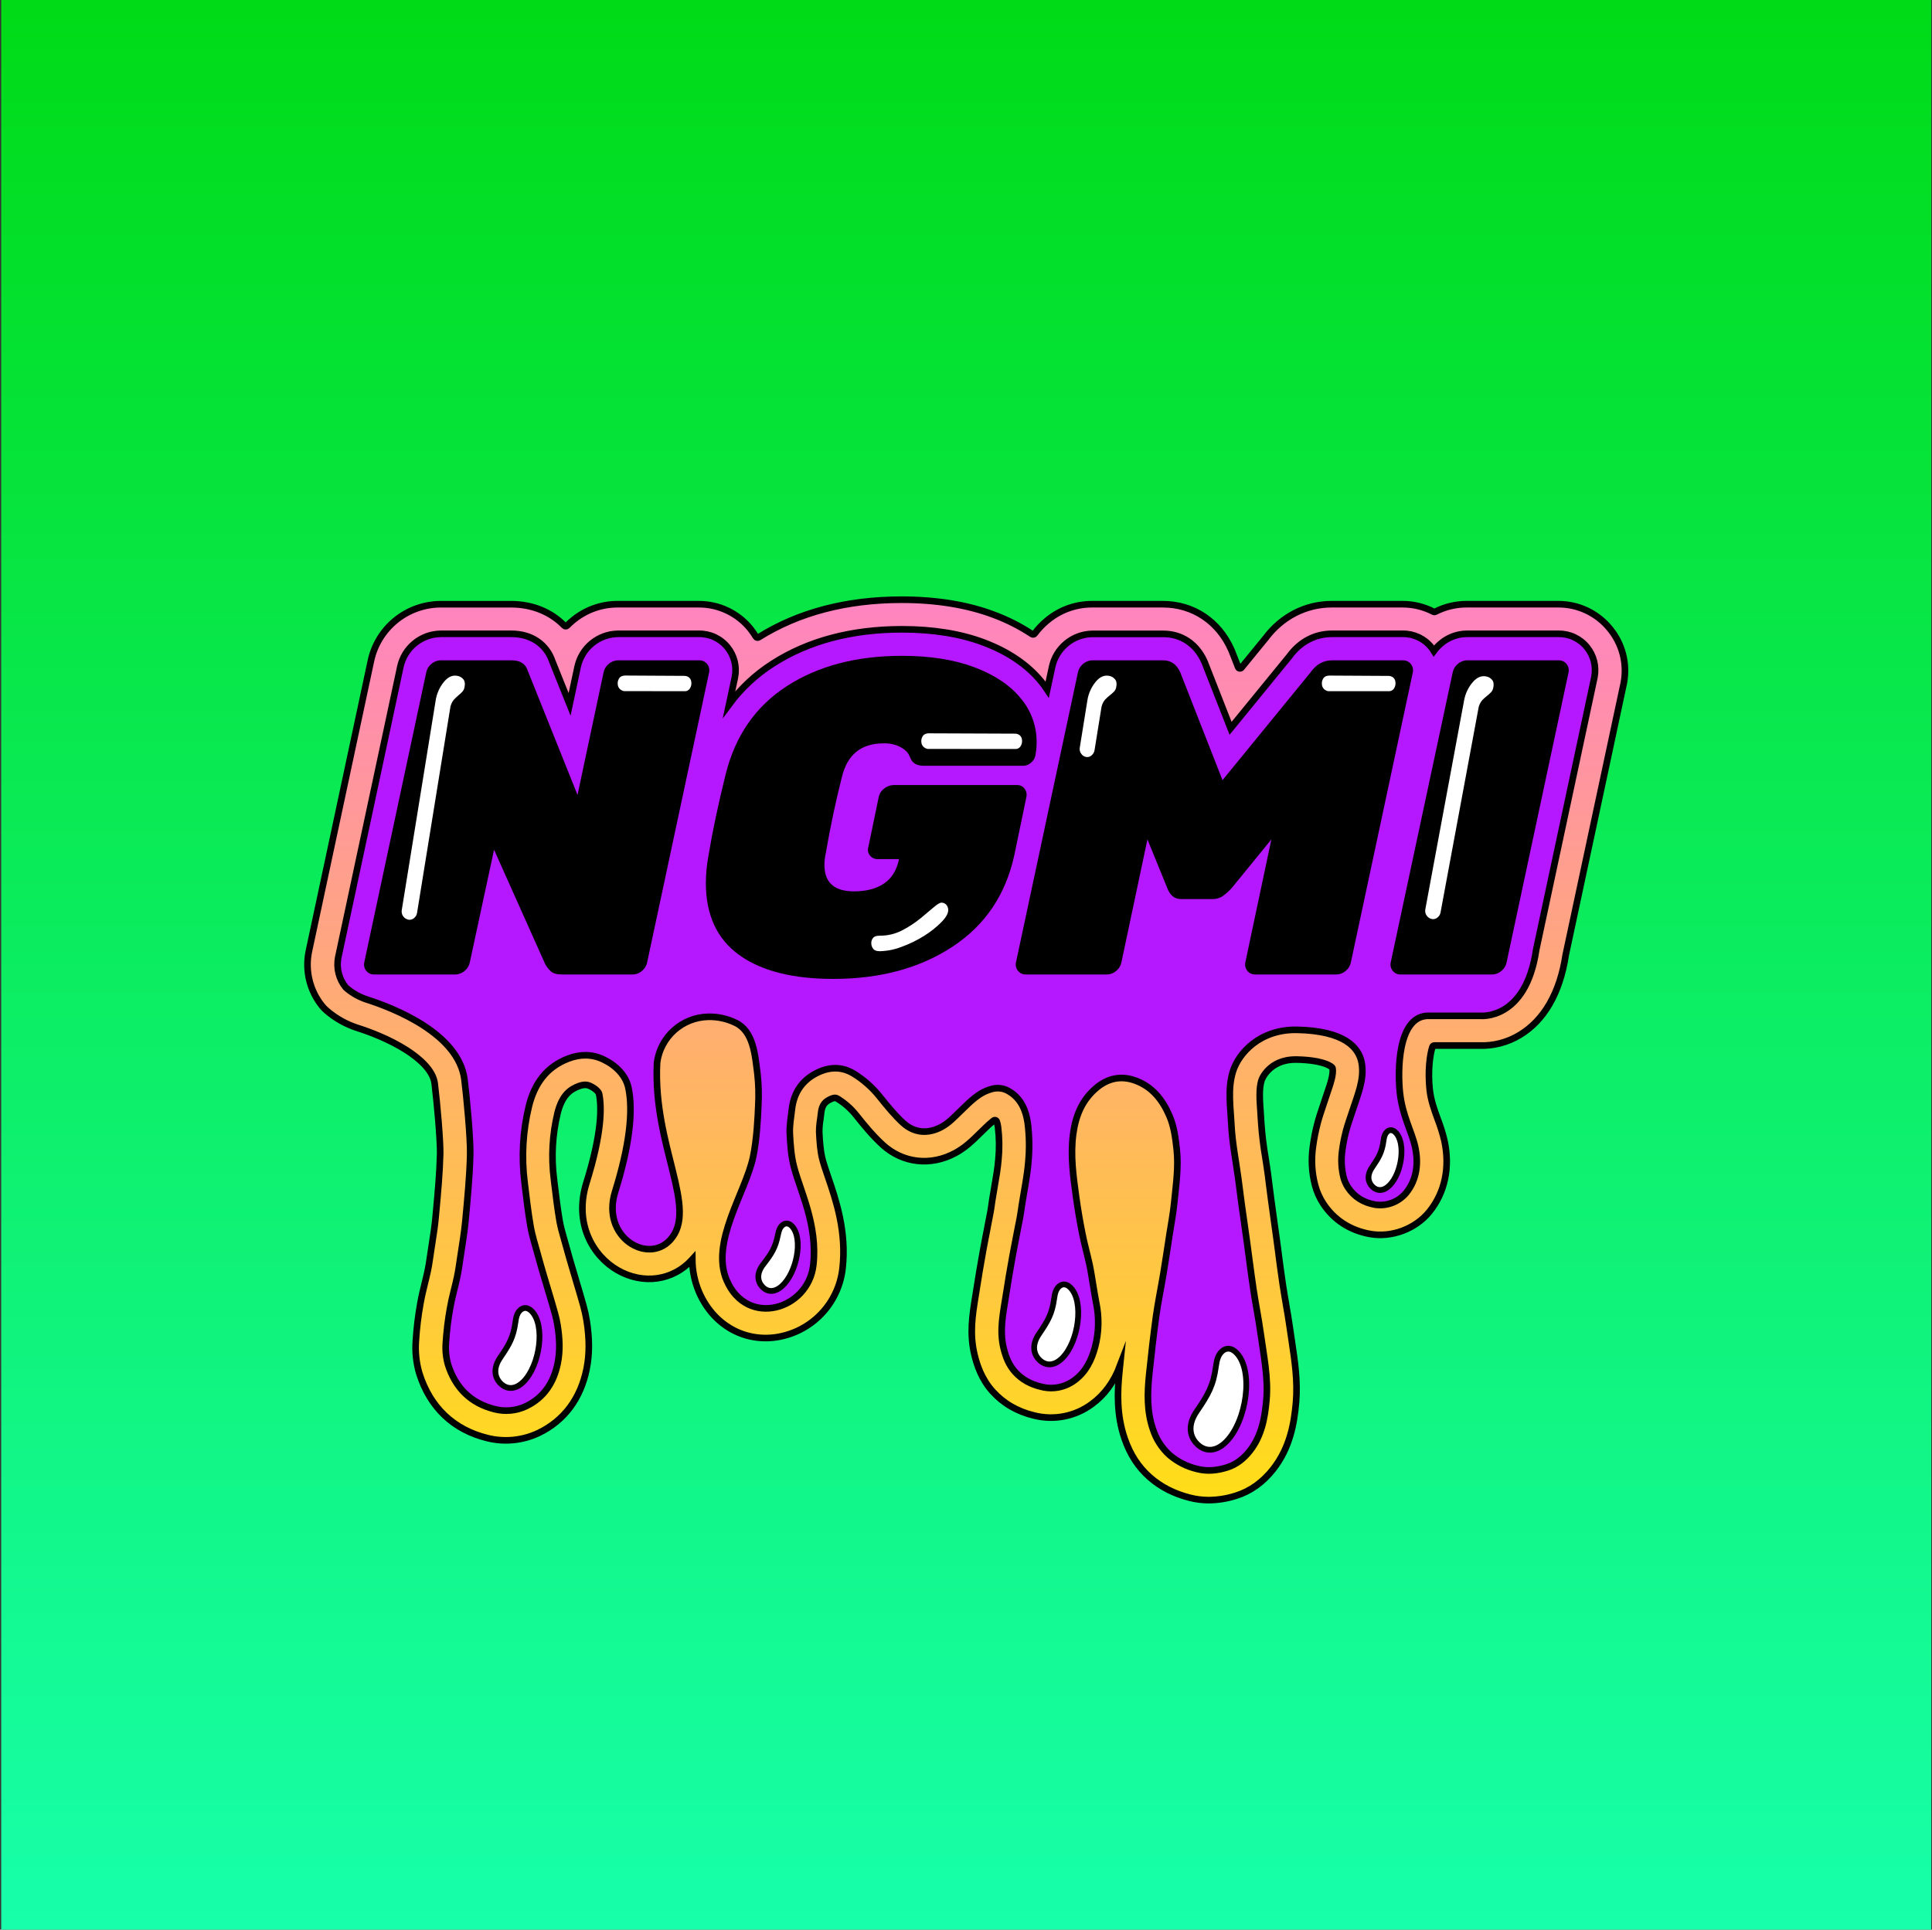
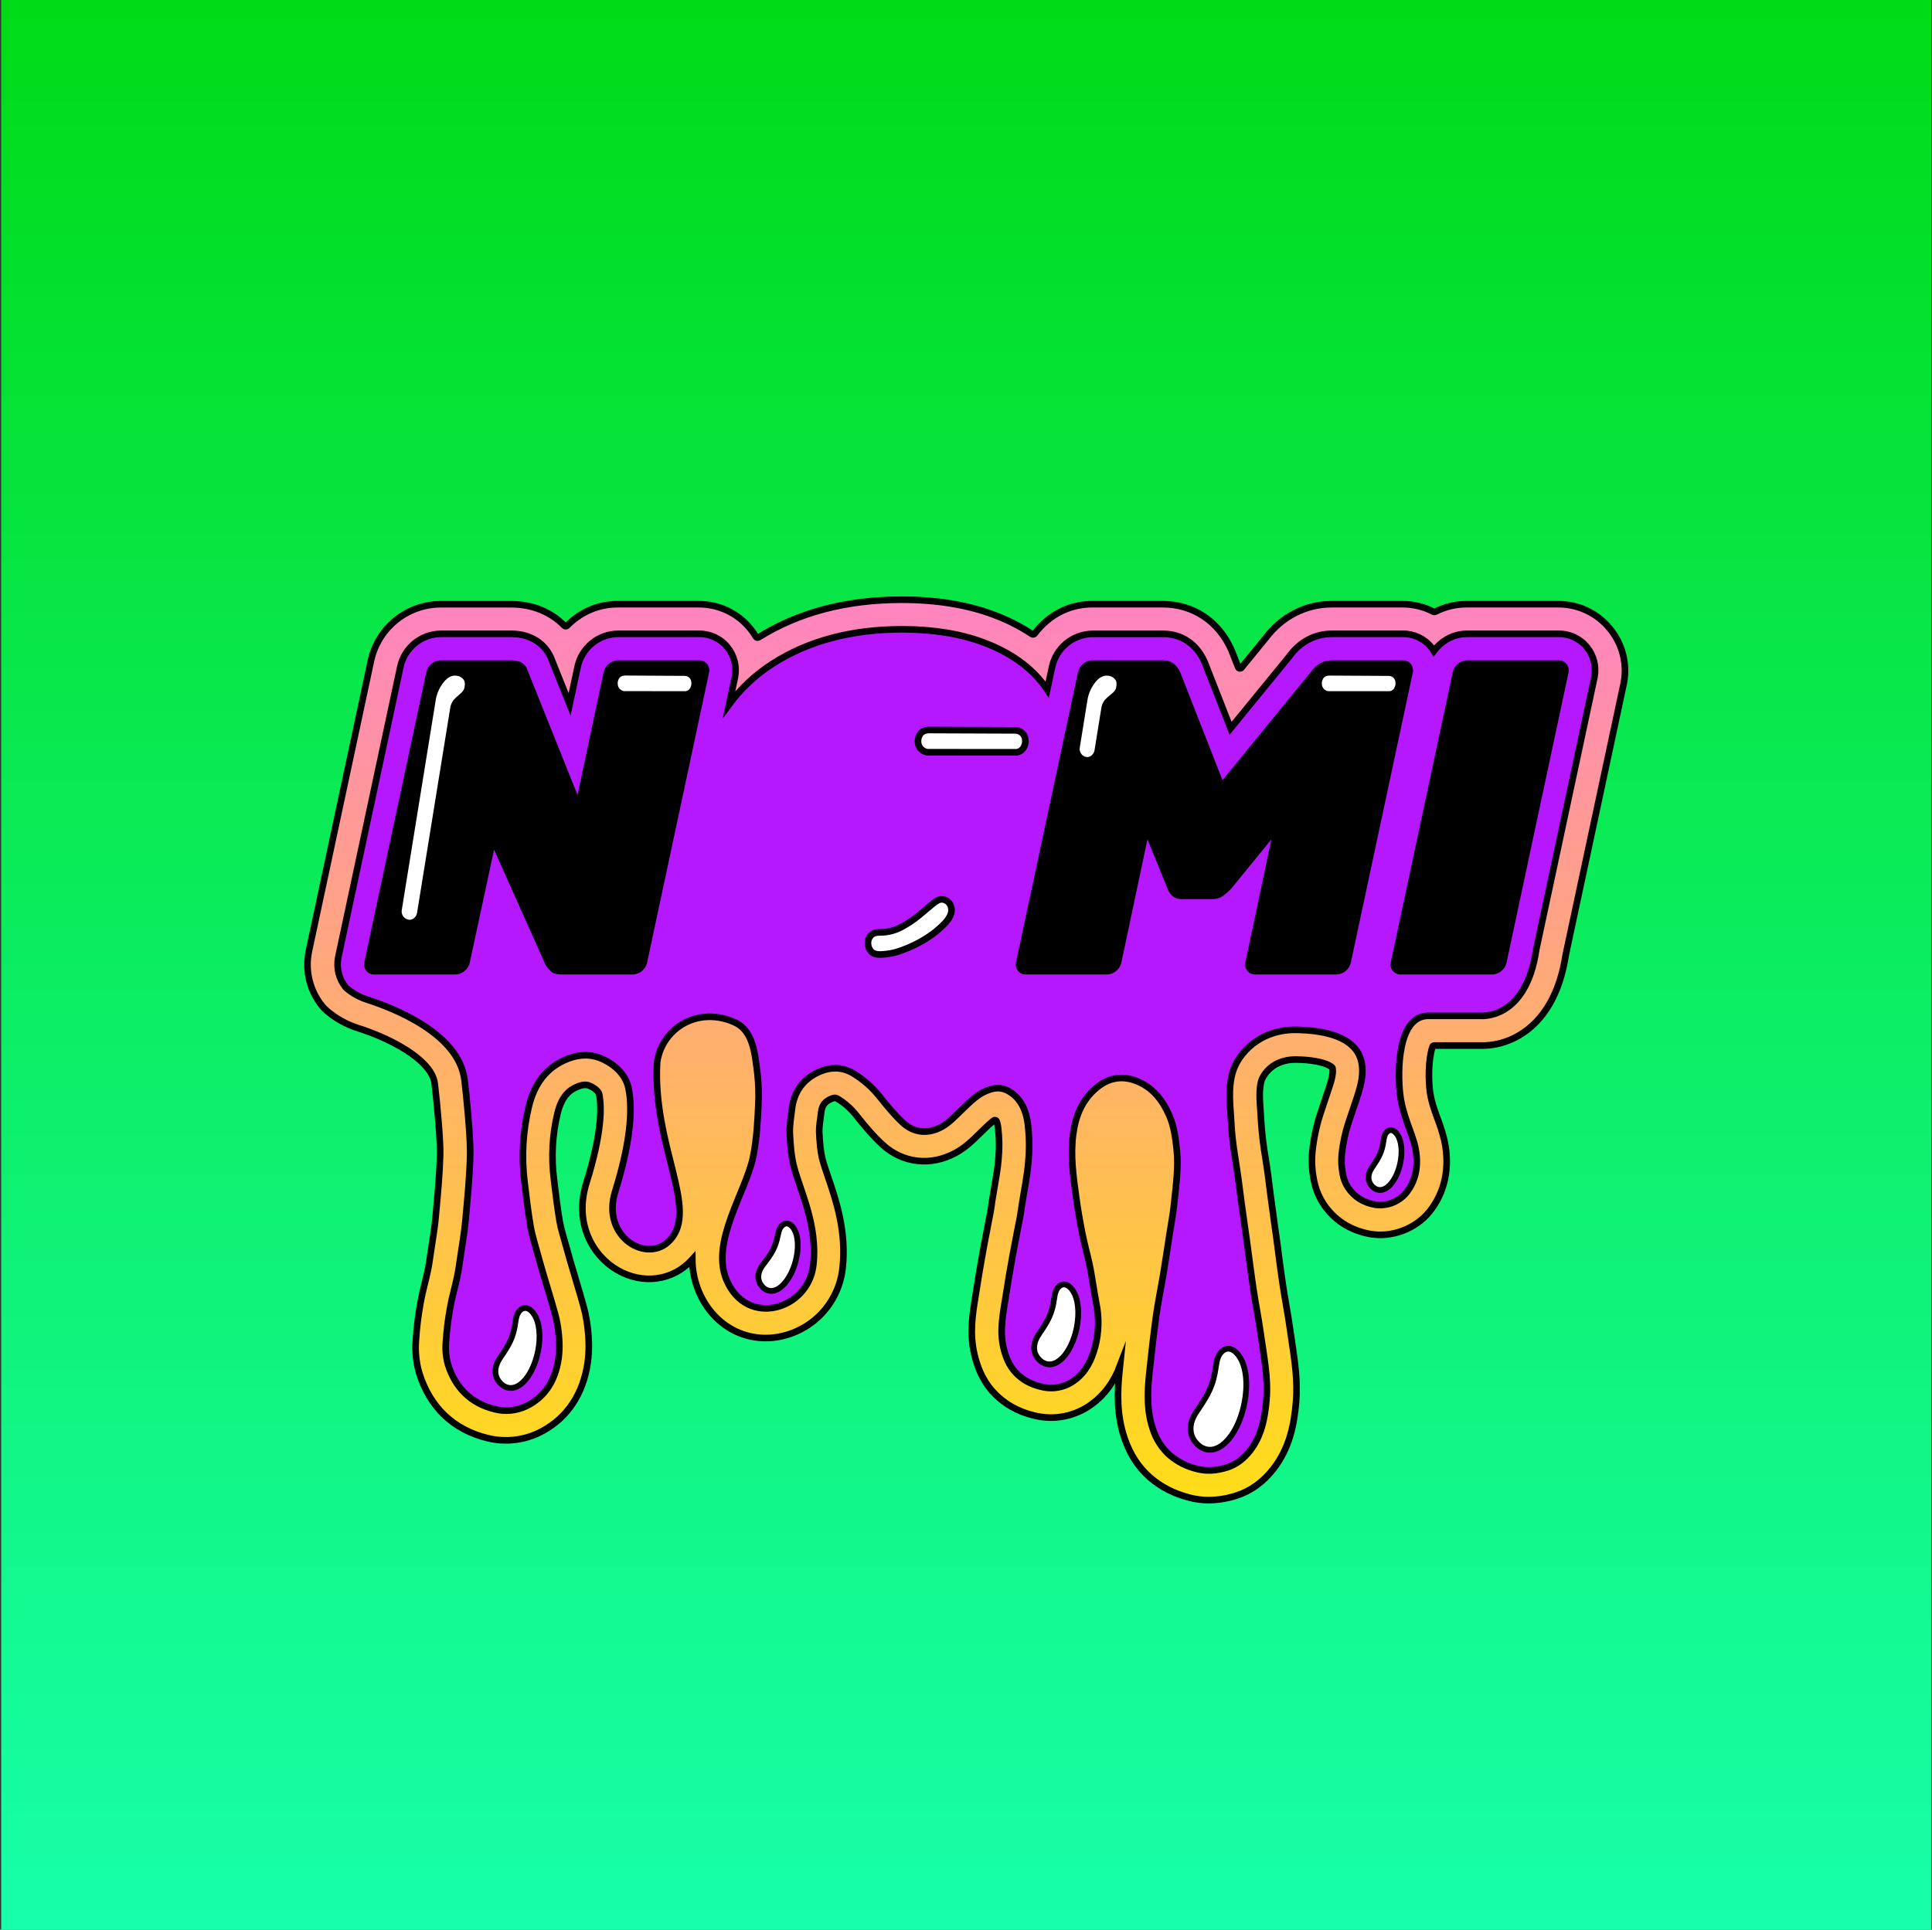
<svg xmlns="http://www.w3.org/2000/svg" width="1001" height="1000" viewBox="0 0 1001 1000" fill="none">
  <rect x="0" y="0" width="1001" height="1000" fill="#333333" stroke="none" />
  <defs>
    <linearGradient id="10-background" x2="0" y2="1">
      <stop offset="0" stop-color="#00DB16" />
      <stop offset="1" stop-color="#17FFAB" />
    </linearGradient>
    <linearGradient id="10-secondary" x2="0" y2="1">
      <stop offset="0" stop-color="#FF83C1" />
      <stop offset="1" stop-color="#FFDE17" />
    </linearGradient>
  </defs>
  <g id="Frame 9">
    <rect width="1000" height="1000" transform="translate(0.62)" id="background" fill="url(#10-background)" />
    <g id="Group 14">
      <path id="color_two" fill="url(#10-secondary)" d="M833.995 325.693C830.772 321.747 826.709 318.57 822.102 316.394C817.495 314.218 812.46 313.097 807.365 313.114H759.952C754.276 313.1 748.679 314.443 743.627 317.031C743.486 317.104 743.33 317.142 743.171 317.142C743.013 317.142 742.857 317.104 742.716 317.031C737.771 314.454 732.276 313.112 726.699 313.121H689.955C676.506 313.121 664.057 319.531 655.716 330.727L643.213 346.031C643.103 346.166 642.96 346.271 642.797 346.333C642.635 346.396 642.459 346.414 642.286 346.387C642.114 346.36 641.953 346.288 641.817 346.179C641.682 346.07 641.577 345.926 641.514 345.764L638.412 337.855L637.926 336.684C631.366 321.927 618.123 313.121 602.496 313.121H565.752C557.126 313.12 548.784 316.208 542.237 321.825C539.931 323.757 537.862 325.957 536.074 328.378C535.925 328.592 535.697 328.738 535.44 328.784C535.184 328.83 534.919 328.773 534.705 328.624C528.531 324.541 521.91 321.18 514.97 318.606C501.274 313.422 485.162 310.793 467.132 310.793C438.584 310.793 413.652 317.36 393.006 330.309C392.894 330.377 392.769 330.422 392.639 330.442C392.51 330.461 392.377 330.455 392.25 330.423C392.122 330.392 392.003 330.335 391.897 330.256C391.792 330.178 391.703 330.079 391.636 329.966C390.752 328.473 389.759 327.047 388.665 325.7C385.444 321.752 381.381 318.573 376.773 316.396C372.165 314.22 367.13 313.101 362.034 313.121H319.941C311.316 313.123 302.975 316.21 296.426 321.825C295.513 322.601 294.644 323.404 293.817 324.235C293.724 324.331 293.613 324.408 293.489 324.461C293.365 324.513 293.233 324.54 293.098 324.54C292.964 324.54 292.831 324.513 292.708 324.461C292.584 324.408 292.473 324.331 292.38 324.235C285.532 317.182 275.863 313.135 264.831 313.135H228.087C219.619 313.217 211.434 316.194 204.893 321.572C198.352 326.95 193.848 334.404 192.13 342.696L160.096 492.674L159.918 493.543C158.987 498.431 159.138 503.463 160.36 508.287C161.582 513.11 163.846 517.607 166.992 521.461C167.69 522.315 168.467 523.102 169.313 523.81C174.018 527.852 179.492 530.901 185.405 532.774C190.952 534.547 201.634 538.416 210.831 544.367C216.898 548.29 224.32 554.44 225.211 561.431C226.464 571.518 228.21 591.328 228.053 598.045C227.813 607.892 226.868 618.143 225.95 628.066L225.663 631.168C225.279 635.379 224.588 639.857 223.917 644.178C223.65 645.904 223.382 647.602 223.129 649.355L222.965 650.492C222.561 653.231 222.15 656.114 221.595 658.661C221.184 660.619 220.671 662.715 220.171 664.762C219.383 667.96 218.5 671.61 217.843 675.308C216.667 681.767 215.874 688.291 215.466 694.844C215.04 700.52 215.639 706.226 217.233 711.689C222.752 729.308 234.921 740.915 252.43 745.243C261.334 747.486 270.742 746.564 279.04 742.634C292.229 736.307 300.836 724.83 303.931 709.416C305.465 701.788 305.458 693.79 303.931 684.251C303.512 681.688 302.952 679.151 302.254 676.65C301.014 672.158 299.679 667.7 298.378 663.386V663.317C297.721 661.126 297.068 658.93 296.42 656.73C295.393 653.258 294.311 649.533 293.297 645.774C292.941 644.459 292.571 643.151 292.181 641.802C291.285 638.876 290.542 635.904 289.956 632.9C288.86 626.532 288.052 619.807 287.264 613.295L286.983 610.919C285.55 599.561 286.188 588.037 288.867 576.907C291.208 567.32 295.714 564.458 299.857 562.903C302.87 561.774 304.575 562.219 305.835 562.849C308.869 564.3 310.225 566.067 310.403 566.902C311.82 573.75 311.834 587.322 303.836 612.987C297.269 634.064 307.205 650.91 319.969 658.257C333.116 665.824 348.558 663.701 358.398 652.977L358.685 652.662C358.717 658.499 359.917 664.271 362.212 669.638C369.45 686.374 385.186 695.543 402.305 693.002C411.148 691.644 419.297 687.406 425.487 680.946C431.677 674.486 435.563 666.164 436.543 657.271C438.687 638.289 433.119 621.875 429.011 609.892C427.874 606.543 426.799 603.387 426.135 600.853C425.025 596.621 424.697 591.527 424.45 586.672C424.456 584.453 424.644 582.238 425.012 580.05C425.156 578.927 425.306 577.797 425.43 576.681C425.895 572.524 427.58 570.936 430.148 569.71C432.531 568.573 433.181 568.957 434.085 569.491C437.858 571.81 441.179 574.797 443.884 578.304L444.001 578.448C447.842 583.241 452.218 588.616 457.422 593.362C467.858 602.825 482.244 604.421 494.967 597.539C500.11 594.752 503.788 591.136 506.753 588.226L508.231 586.781C508.793 586.247 509.348 585.713 509.902 585.165C511.463 583.573 513.118 582.078 514.86 580.687C514.984 580.591 515.129 580.526 515.283 580.497C515.437 580.467 515.596 580.475 515.746 580.518C515.897 580.561 516.035 580.639 516.15 580.746C516.265 580.853 516.353 580.985 516.408 581.132C516.724 582.1 516.953 583.095 517.092 584.104C517.771 589.644 517.842 595.242 517.305 600.798C516.955 605.277 516.106 610.152 515.285 614.87C514.908 617.034 514.483 619.492 514.107 621.923C513.99 622.677 513.881 623.437 513.771 624.197V624.354C513.593 625.594 513.408 626.874 513.203 627.97C512.703 630.606 512.183 633.242 511.662 635.879V636.016C510.916 639.789 510.149 643.692 509.444 647.595C507.937 655.936 506.787 662.79 505.814 669.152C505.636 670.329 505.444 671.5 505.253 672.671C503.883 681.32 502.253 691.119 504.883 702.048C506.095 707.088 508.396 714.552 514.319 721.132C519.893 727.295 527.11 731.5 535.766 733.568C540.905 734.872 546.271 735.01 551.47 733.971C556.67 732.932 561.571 730.742 565.814 727.562C572.244 722.858 577.098 716.229 580.289 707.807C580.194 708.731 580.098 709.669 579.995 710.621C578.934 720.954 578.42 733.218 582.734 745.647C585.562 753.864 589.815 760.363 595.745 765.581C601.422 770.566 608.125 774.024 616.247 776.133C619.528 776.991 622.907 777.423 626.299 777.42C631.092 777.378 635.851 776.607 640.412 775.133C647.897 772.784 654.395 768.114 659.743 761.26C668.385 750.166 670.521 737.642 671.473 726.857C672.452 715.695 670.788 705.013 669.378 695.584V695.515C669.042 693.331 668.693 691.071 668.398 688.907C667.789 684.456 667.029 680.101 666.296 675.897V675.787C665.741 672.575 665.159 669.254 664.68 666.07C663.886 660.763 663.16 655.292 662.461 650.006V649.841C662.064 646.851 661.663 643.859 661.256 640.864C660.827 637.728 660.387 634.591 659.935 631.455V631.387C659.462 628.059 658.99 624.738 658.565 621.41C658.264 619.198 657.983 616.979 657.702 614.768L657.661 614.48C657.428 612.638 657.196 610.796 656.977 608.961C656.566 605.914 656.1 602.901 655.641 599.963C654.621 594.087 653.901 588.163 653.484 582.214C653.388 580.221 653.245 578.27 653.108 576.386V576.284C652.663 570.121 652.238 564.3 653.587 559.89C653.587 559.788 657.278 549.098 671.281 549.098H671.925C686.408 549.413 690.345 552.988 690.414 553.515C690.982 556.74 689.352 561.513 687.62 566.567C687.147 567.936 686.682 569.306 686.25 570.675C685.935 571.661 685.606 572.634 685.271 573.613L685.23 573.743C684.367 576.297 683.381 579.221 682.593 582.262C681.566 586.195 680.784 590.188 680.252 594.218C679.29 600.869 679.66 607.644 681.341 614.151C682.229 617.555 683.662 620.793 685.586 623.738C691.105 632.181 699.494 637.625 709.834 639.488C721.036 641.501 733.396 636.865 740.593 627.963C748.632 618.02 751.392 604.914 748.358 591.068C747.441 587.24 746.265 583.479 744.839 579.81C743.113 575.085 741.326 570.189 740.73 564.554C739.744 555.241 740.792 546.544 742.182 542.518C742.245 542.319 742.37 542.145 742.539 542.021C742.707 541.898 742.911 541.832 743.12 541.833H766.443C773.825 542.102 781.123 540.197 787.431 536.355C800.045 528.775 808.269 514.442 811.22 494.886L841.206 354.508L841.377 353.646C842.268 348.73 842.068 343.679 840.793 338.849C839.517 334.019 837.197 329.528 833.995 325.693V325.693Z" stroke="black" stroke-width="3.424" stroke-miterlimit="10" />
      <path id="color_one" fill="#B517FF" d="M240.653 559.504C241.728 568.112 243.81 589.84 243.611 598.392C243.337 609.794 242.208 621.181 241.16 632.555C240.578 638.917 239.455 645.237 238.53 651.571C238.03 654.995 237.558 658.419 236.839 661.843C235.702 667.225 234.1 672.532 233.189 677.955C232.124 683.827 231.399 689.756 231.018 695.711C230.705 699.535 231.071 703.383 232.1 707.078C235.88 719.144 243.858 727.217 256.307 730.299C261.733 731.693 267.476 731.148 272.543 728.758C281.897 724.266 286.991 716.357 288.977 706.394C290.285 699.868 289.908 693.26 288.854 686.72C288.521 684.713 288.083 682.724 287.539 680.763C285.718 674.175 283.677 667.65 281.746 661.089C280.65 657.351 279.561 653.605 278.541 649.846C277.261 645.107 275.713 640.41 274.885 635.589C273.584 628.056 272.714 620.442 271.796 612.841C270.133 599.643 270.885 586.252 274.015 573.323C276.836 561.785 283.033 552.889 294.558 548.555C300.584 546.288 306.685 546.186 312.615 549.028C319.038 552.102 324.256 557.245 325.626 563.846C328.118 575.857 326.167 593.647 318.689 617.648C311.396 641.033 335.514 655.358 347.189 642.628C362.055 626.427 338.239 594.215 340.43 550.87C340.43 550.808 340.43 550.746 340.43 550.691C341.283 544.222 344.423 538.272 349.282 533.917C354.142 529.562 360.4 527.091 366.924 526.951C371.896 526.833 376.823 527.921 381.283 530.121C390.377 534.599 391.192 546.747 392.438 556.498C393.041 561.932 393.192 567.406 392.89 572.864C392.664 578.513 392.137 590.449 390.151 599.755C386.207 618.148 367.965 643.785 376.524 663.568C387.159 688.165 418.781 678.715 421.39 655.591C423.718 634.986 414.673 617.319 411.393 604.802C409.921 599.173 409.516 593.291 409.222 587.498C409.016 583.389 409.811 579.164 410.283 575.001C411.269 566.208 415.645 559.682 423.677 555.827C429.84 552.896 436.051 552.677 442.098 556.259C447.458 559.519 452.184 563.723 456.046 568.667C459.778 573.296 463.579 577.993 467.934 581.972C473.659 587.162 480.76 587.819 487.792 584.026C491.709 581.91 494.606 578.692 497.735 575.699C502.528 571.125 506.931 566.215 513.779 564.373C515.328 563.919 516.956 563.805 518.553 564.039C520.15 564.273 521.677 564.85 523.03 565.729C529.097 569.406 531.576 575.624 532.487 582.026C533.323 588.687 533.431 595.42 532.808 602.104C532.213 609.568 530.624 616.949 529.474 624.372C529.132 626.557 528.871 628.748 528.46 630.919C527.228 637.424 525.872 643.929 524.701 650.428C523.427 657.453 522.215 664.493 521.14 671.56C519.771 680.462 517.75 689.363 519.955 698.532C521.072 703.168 522.695 707.359 525.865 710.906C529.536 715.015 534.082 717.391 539.437 718.665C542.403 719.448 545.508 719.547 548.518 718.954C551.527 718.361 554.363 717.091 556.81 715.241C562.582 711.023 565.602 704.757 567.382 698.053C569.364 690.528 569.552 682.642 567.93 675.031C567.328 672.087 566.903 669.101 566.396 666.129C565.78 662.569 565.287 658.987 564.527 655.461C563.363 650.078 561.849 644.778 560.781 639.382C559.521 633.035 558.419 626.639 557.536 620.209C556.057 609.479 554.564 598.769 556.002 587.84C557.248 578.411 560.514 570.235 567.848 563.948C573.895 558.765 580.797 557.272 588.261 559.997C596.964 563.175 602.251 569.858 605.853 578.15C608.277 583.731 609.009 589.682 609.667 595.564C610.708 604.843 609.283 614.114 608.38 623.352C607.839 628.912 606.756 634.425 605.907 639.951C604.88 646.648 603.887 653.352 602.778 660.028C601.566 667.355 600.039 674.634 598.998 681.989C597.629 692.061 596.458 702.169 595.417 712.283C594.431 721.869 594.164 731.415 597.368 740.714C599.013 745.832 601.974 750.428 605.955 754.04C610.048 757.544 614.92 760.019 620.164 761.257C625.588 762.675 630.758 762.058 635.832 760.463C640.625 758.956 644.521 755.8 647.63 751.814C653.649 744.097 655.341 734.914 656.162 725.533C657.19 713.892 654.738 702.484 653.163 691.034C652.115 683.461 650.582 675.969 649.452 668.382C648.185 659.939 647.137 651.462 645.973 642.998C645.083 636.506 644.138 629.987 643.234 623.53C642.666 619.373 642.173 615.203 641.611 611.04C640.358 601.693 638.461 592.38 638.002 582.964C637.557 573.823 636.017 564.359 638.756 555.396C641.659 545.871 652.732 533.278 672.165 533.702C696.283 534.236 704.055 542.604 705.507 550.856C707.006 559.347 703.404 567.413 700.83 575.405C699.679 578.972 698.358 582.492 697.406 586.108C696.531 589.455 695.866 592.853 695.413 596.283C694.742 600.952 694.991 605.707 696.146 610.28C696.618 612.056 697.369 613.745 698.371 615.286C701.693 620.36 706.424 623.215 712.45 624.304C715.421 624.748 718.456 624.425 721.266 623.365C724.077 622.306 726.57 620.545 728.508 618.25C734.411 610.951 734.924 602.206 733.206 594.338C731.487 586.471 726.584 578.233 725.303 566.16C724.194 555.683 723.968 527.334 739.375 526.444H739.964H766.855C766.855 526.444 790.562 529.046 795.937 492.13L826.019 351.301L826.101 350.883C826.626 348.169 826.548 345.372 825.874 342.691C825.199 340.01 823.945 337.51 822.198 335.367C820.431 333.181 818.191 331.424 815.646 330.228C813.102 329.032 810.32 328.429 807.509 328.464H760.069C755.079 328.483 750.26 330.285 746.483 333.545C745.146 334.67 743.947 335.948 742.909 337.352C742.482 336.662 742.013 335.999 741.505 335.367C739.737 333.181 737.497 331.424 734.953 330.229C732.409 329.033 729.627 328.43 726.817 328.464H690.113C681.355 328.464 673.542 332.573 668.071 340.105L637.585 377.446L624.266 343.447L624.026 342.879C619.959 333.716 612.173 328.498 602.675 328.498H565.931C561.009 328.582 556.263 330.337 552.471 333.476C548.679 336.614 546.068 340.949 545.066 345.768L542.573 357.409C541.615 355.971 540.581 354.554 539.451 353.171C532.425 344.563 522.428 337.77 509.732 332.977C497.762 328.451 483.499 326.129 467.331 326.129C441.194 326.129 418.624 332.148 400.224 344.022C391.522 349.587 383.912 356.698 377.771 365.003L380.701 351.308L380.784 350.89C381.307 348.176 381.229 345.38 380.554 342.699C379.88 340.018 378.626 337.517 376.88 335.373C375.113 333.188 372.873 331.431 370.329 330.236C367.785 329.04 365.003 328.437 362.192 328.471H320.1C315.176 328.552 310.426 330.307 306.633 333.447C302.839 336.587 300.227 340.926 299.228 345.748L295.119 365.038L286.217 342.851C283.177 333.833 275.261 328.471 264.99 328.471H228.245C223.323 328.555 218.577 330.31 214.785 333.448C210.994 336.587 208.382 340.922 207.38 345.741L175.32 495.814L175.237 496.239C174.714 498.945 174.79 501.734 175.461 504.408C176.132 507.082 177.381 509.576 179.12 511.715C179.243 511.841 179.373 511.96 179.51 512.071C182.652 514.764 186.303 516.797 190.247 518.049C203.696 522.37 237.667 535.517 240.653 559.504Z" stroke="black" stroke-width="3.424" stroke-miterlimit="10" />
      <path id="Vector" d="M635.26 747.196C645.963 736.493 649.688 710.123 640.533 700.974C637.746 698.18 634.952 698.489 632.932 700.509C631.227 702.214 630.453 704.542 629.987 708.109C628.618 718.189 625.954 722.688 620.058 731.392C615.265 738.369 616.34 744.402 620.216 748.299C624.406 752.489 629.987 752.489 635.26 747.196Z" fill="white" stroke="black" stroke-width="2.979" stroke-miterlimit="10" />
      <path id="Vector_2" d="M550.372 703.83C558.849 695.352 561.794 674.474 554.549 667.229C552.337 665.017 550.125 665.264 548.53 666.859C547.16 668.229 546.565 670.05 546.195 672.878C545.092 680.863 543.004 684.424 538.34 691.299C534.533 696.825 535.389 701.618 538.457 704.686C541.778 708 546.195 708 550.372 703.83Z" fill="white" stroke="black" stroke-width="2.979" stroke-miterlimit="10" />
      <path id="Vector_3" d="M271.246 716.06C279.723 707.583 282.668 686.704 275.423 679.459C273.211 677.247 270.999 677.494 269.404 679.089C268.034 680.459 267.438 682.28 267.068 685.109C265.966 693.093 263.877 696.654 259.207 703.529C255.4 709.055 256.263 713.848 259.331 716.916C262.645 720.23 267.069 720.23 271.246 716.06Z" fill="white" stroke="black" stroke-width="2.979" stroke-miterlimit="10" />
      <path id="Vector_4" d="M405.054 666.571C412.703 659.779 416.271 642.139 410.464 635.6C408.69 633.6 406.794 633.703 405.349 634.976C404.13 636.065 403.513 637.599 403.055 639.989C401.685 646.734 399.754 649.665 395.427 655.293C391.907 659.806 392.393 663.935 394.858 666.702C397.515 669.701 401.281 669.92 405.054 666.571Z" fill="white" stroke="black" stroke-width="2.979" stroke-miterlimit="10" />
      <path id="Vector_5" d="M719.954 614.281C726.295 607.94 728.5 592.321 723.077 586.891C721.426 585.24 719.769 585.419 718.577 586.617C717.564 587.63 717.105 589.007 716.831 591.116C716.003 597.094 714.442 599.758 710.949 604.9C708.101 609.009 708.744 612.624 711.038 614.918C713.524 617.404 716.818 617.404 719.954 614.281Z" fill="white" stroke="black" stroke-width="2.979" stroke-miterlimit="10" />
      <path id="Vector_6" d="M189.786 503.141C189.29 502.532 188.938 501.818 188.756 501.053C188.575 500.288 188.569 499.492 188.739 498.724L220.834 348.493C221.165 346.748 222.113 345.181 223.504 344.077C224.822 342.892 226.526 342.23 228.298 342.214H265.042C269.544 342.214 272.335 343.997 273.417 347.562L299.226 411.978L312.716 348.493C313.047 346.747 313.998 345.178 315.393 344.077C316.71 342.892 318.415 342.23 320.186 342.214H362.279C363.056 342.185 363.828 342.339 364.534 342.662C365.24 342.985 365.861 343.47 366.347 344.077C366.843 344.686 367.195 345.4 367.376 346.165C367.558 346.93 367.564 347.726 367.394 348.493L335.299 498.724C334.968 500.469 334.02 502.037 332.629 503.141C331.311 504.324 329.606 504.987 327.835 505.004H291.091C288.456 505.004 286.558 504.46 285.393 503.374C284.234 502.295 283.252 501.04 282.483 499.656L255.976 440.355L243.417 498.724C243.08 500.469 242.13 502.035 240.74 503.141C239.423 504.326 237.718 504.988 235.946 505.004H193.854C193.077 505.033 192.305 504.879 191.599 504.556C190.892 504.232 190.272 503.748 189.786 503.141V503.141Z" fill="black" />
-       <path id="Vector_7" d="M382.923 494.873C371.456 486.583 365.72 474.143 365.715 457.553C365.747 452.792 366.205 448.044 367.085 443.365C369.098 431.121 372.043 417.168 375.918 401.505C380.885 381.355 391.467 366.046 407.664 355.578C423.861 345.11 443.745 339.876 467.314 339.876C481.886 339.876 494.406 341.853 504.874 345.806C515.341 349.76 523.33 355.11 528.841 361.857C534.194 368.196 537.119 376.233 537.092 384.53C537.102 386.95 536.873 389.365 536.407 391.74C536.073 393.173 535.253 394.446 534.086 395.342C532.988 396.297 531.589 396.833 530.134 396.856H478.736C475.791 396.856 473.698 396.002 472.457 394.294C471.924 393.405 471.466 392.473 471.087 391.508C470.316 389.805 468.766 388.333 466.437 387.091C463.767 385.772 460.813 385.133 457.837 385.228C446.209 385.228 438.999 391.042 436.205 402.669C433.101 414.762 430.312 427.939 427.837 442.201C427.381 444.184 427.151 446.212 427.153 448.247C427.153 457.377 432.268 461.943 442.498 461.943C448.702 461.943 453.82 460.626 457.851 457.991C461.881 455.357 464.516 451.171 465.753 445.433V445.221H454.796C454.02 445.251 453.247 445.099 452.541 444.775C451.834 444.451 451.213 443.966 450.729 443.358C450.232 442.75 449.896 442.027 449.754 441.254C449.612 440.482 449.667 439.687 449.914 438.941L455.262 413.126C455.61 411.356 456.606 409.781 458.056 408.709C459.417 407.538 461.144 406.879 462.938 406.846H526.889C527.65 406.809 528.408 406.959 529.097 407.284C529.786 407.609 530.385 408.098 530.84 408.709C531.303 409.335 531.626 410.054 531.786 410.816C531.947 411.578 531.942 412.366 531.771 413.126L525.492 443.358C520.991 463.828 510.295 479.603 493.404 490.682C476.513 501.762 455.97 507.304 431.775 507.308C410.684 507.313 394.4 503.168 382.923 494.873Z" fill="black" />
      <path id="Vector_8" d="M527.446 503.141C526.95 502.532 526.598 501.818 526.416 501.053C526.235 500.288 526.229 499.492 526.398 498.724L558.486 348.493C558.824 346.749 559.773 345.183 561.164 344.077C562.481 342.892 564.186 342.23 565.957 342.214H602.702C606.728 342.214 609.673 344.307 611.535 348.493L633.4 404.309L678.978 348.493C681.923 344.307 685.643 342.214 690.14 342.214H726.884C727.661 342.185 728.433 342.339 729.139 342.662C729.846 342.985 730.467 343.47 730.952 344.077C731.448 344.686 731.8 345.4 731.982 346.165C732.163 346.93 732.169 347.726 731.999 348.493L699.911 498.724C699.574 500.469 698.624 502.035 697.234 503.141C695.917 504.326 694.212 504.988 692.441 505.004H650.348C649.572 505.033 648.799 504.879 648.093 504.556C647.386 504.232 646.766 503.748 646.281 503.141C645.781 502.533 645.427 501.82 645.245 501.054C645.064 500.289 645.059 499.492 645.233 498.724L658.723 435L638.255 460.117C636.825 461.729 635.217 463.174 633.462 464.424C631.914 465.451 630.087 465.977 628.23 465.931H611.946C608.536 465.931 606.135 463.993 604.743 460.117L594.505 435L581.022 498.724C580.685 500.469 579.735 502.035 578.345 503.141C577.027 504.326 575.323 504.988 573.551 505.004H531.459C530.692 505.024 529.93 504.866 529.234 504.543C528.538 504.22 527.926 503.74 527.446 503.141V503.141Z" fill="black" />
      <path id="Vector_9" d="M721.613 503.141C721.116 502.531 720.764 501.817 720.582 501.053C720.401 500.288 720.395 499.492 720.565 498.724L752.66 348.493C752.991 346.748 753.939 345.181 755.331 344.077C756.648 342.892 758.353 342.23 760.124 342.214H807.564C808.342 342.186 809.115 342.339 809.822 342.663C810.53 342.986 811.152 343.47 811.639 344.077C812.136 344.686 812.488 345.4 812.668 346.165C812.848 346.93 812.853 347.726 812.68 348.493L780.591 498.724C780.254 500.469 779.305 502.035 777.914 503.141C776.597 504.325 774.892 504.988 773.121 505.004H725.721C724.938 505.039 724.158 504.889 723.444 504.565C722.73 504.241 722.102 503.753 721.613 503.141V503.141Z" fill="black" />
      <path id="Vector_10" d="M475.773 474.656C472.98 476.908 469.973 478.88 466.795 480.545C463.439 482.315 459.695 483.226 455.901 483.195C453.737 483.195 452.169 483.729 451.189 484.811C450.202 485.896 449.674 487.322 449.717 488.789C449.696 490.292 450.219 491.751 451.189 492.898C452.166 494.076 453.737 494.665 455.901 494.665C459.933 494.567 463.919 493.77 467.679 492.309C471.901 490.782 475.948 488.808 479.751 486.42C483.182 484.295 486.345 481.766 489.173 478.888C491.721 476.24 492.997 473.836 493.001 471.677C493.04 470.211 492.512 468.787 491.529 467.699C491.047 467.167 490.455 466.747 489.794 466.468C489.132 466.189 488.418 466.057 487.701 466.082C486.523 466.082 484.903 466.966 482.839 468.733C480.776 470.499 478.42 472.474 475.773 474.656Z" fill="white" stroke="black" stroke-width="3.424" stroke-miterlimit="10" />
      <path id="Vector_11" d="M237.07 348.53C238.724 348.761 240.236 349.589 241.322 350.858C242.408 352.132 242.778 353.832 242.431 355.96C242.303 357.243 241.795 358.458 240.973 359.452C240.263 360.227 239.499 360.95 238.686 361.616C237.877 362.289 237.113 363.014 236.399 363.786C235.541 364.874 235.018 366.187 234.892 367.566L217.773 473.37C217.546 474.886 216.738 476.253 215.52 477.184C214.941 477.664 214.264 478.012 213.537 478.203C212.809 478.395 212.049 478.426 211.309 478.293C209.785 478.008 208.43 477.148 207.523 475.891C206.617 474.634 206.229 473.077 206.44 471.541L224.018 362.828C224.595 358.944 226.217 355.29 228.709 352.255C231.187 349.269 233.974 348.028 237.07 348.53Z" fill="white" stroke="black" stroke-width="3.424" stroke-miterlimit="10" />
-       <path id="Vector_12" d="M770.239 348.852C771.885 349.122 773.375 349.984 774.43 351.276C775.491 352.57 775.799 354.282 775.423 356.398C775.255 357.664 774.722 358.853 773.889 359.822C773.155 360.577 772.373 361.284 771.547 361.937C770.723 362.591 769.941 363.295 769.205 364.047C768.327 365.117 767.776 366.417 767.616 367.792L748.053 473.171C747.792 474.681 746.952 476.03 745.711 476.93C745.121 477.396 744.437 477.728 743.707 477.903C742.976 478.078 742.216 478.092 741.479 477.944C739.966 477.624 738.633 476.735 737.756 475.461C736.879 474.186 736.526 472.624 736.768 471.096L756.859 362.821C757.529 358.951 759.235 355.335 761.796 352.358C764.339 349.45 767.153 348.281 770.239 348.852Z" fill="white" stroke="black" stroke-width="3.424" stroke-miterlimit="10" />
      <path id="Vector_13" d="M576.195 361.592C575.351 362.255 574.553 362.973 573.805 363.742C572.925 364.818 572.386 366.131 572.257 367.515L568.792 389.03C568.567 390.537 567.776 391.901 566.58 392.845C566.022 393.325 565.364 393.676 564.653 393.871C563.943 394.067 563.198 394.102 562.472 393.974C561.725 393.856 561.012 393.583 560.378 393.173C559.743 392.762 559.202 392.224 558.788 391.591C558.331 390.975 558.003 390.273 557.825 389.527C557.646 388.781 557.619 388.006 557.747 387.25L561.678 362.831C562.255 358.945 563.876 355.289 566.368 352.252C568.833 349.275 571.618 348.033 574.722 348.526C576.374 348.76 577.884 349.587 578.968 350.855C580.059 352.119 580.431 353.82 580.084 355.956C579.954 357.244 579.43 358.461 578.585 359.442C577.838 360.212 577.039 360.93 576.195 361.592V361.592Z" fill="white" stroke="black" stroke-width="3.424" stroke-miterlimit="10" />
      <path id="Vector_14" d="M525.76 389.855C526.668 389.935 527.581 389.753 528.39 389.333C529.199 388.912 529.871 388.269 530.327 387.479C531.147 386.137 531.451 384.543 531.183 382.994C531.094 382.234 530.832 381.505 530.418 380.861C530.004 380.218 529.448 379.678 528.794 379.283C527.894 378.752 526.866 378.48 525.821 378.495L481.14 378.324C479.018 378.406 477.491 379.194 476.566 380.7C475.746 382.042 475.444 383.637 475.717 385.185C475.832 385.989 476.13 386.755 476.587 387.426C477.044 388.096 477.648 388.653 478.354 389.054C479.231 389.636 480.275 389.913 481.325 389.842L525.76 389.855Z" fill="white" stroke="black" stroke-width="3.424" stroke-miterlimit="10" />
      <path id="Vector_15" d="M354.421 359.905C355.331 359.986 356.244 359.805 357.055 359.384C357.865 358.963 358.539 358.319 358.995 357.529C359.814 356.187 360.116 354.592 359.845 353.044C359.757 352.284 359.497 351.555 359.084 350.911C358.671 350.268 358.116 349.728 357.462 349.332C356.562 348.803 355.534 348.53 354.49 348.545L323.833 348.374C321.71 348.456 320.187 349.248 319.265 350.75C318.44 352.089 318.135 353.685 318.409 355.235C318.524 356.038 318.822 356.805 319.279 357.475C319.736 358.146 320.34 358.703 321.046 359.104C321.923 359.685 322.967 359.962 324.018 359.891L354.421 359.905Z" fill="white" stroke="black" stroke-width="3.424" stroke-miterlimit="10" />
      <path id="Vector_16" d="M719.238 359.902C720.148 359.982 721.062 359.802 721.872 359.381C722.682 358.96 723.356 358.316 723.813 357.525C724.631 356.183 724.933 354.589 724.662 353.04C724.574 352.287 724.315 351.564 723.906 350.925C723.497 350.287 722.947 349.75 722.299 349.356C721.399 348.827 720.372 348.554 719.327 348.569L688.67 348.397C686.548 348.48 685.025 349.272 684.103 350.774C683.278 352.113 682.973 353.709 683.247 355.259C683.362 356.062 683.659 356.829 684.116 357.499C684.573 358.17 685.178 358.727 685.883 359.128C686.761 359.709 687.805 359.986 688.855 359.915L719.238 359.902Z" fill="white" stroke="black" stroke-width="3.424" stroke-miterlimit="10" />
    </g>
  </g>
</svg>